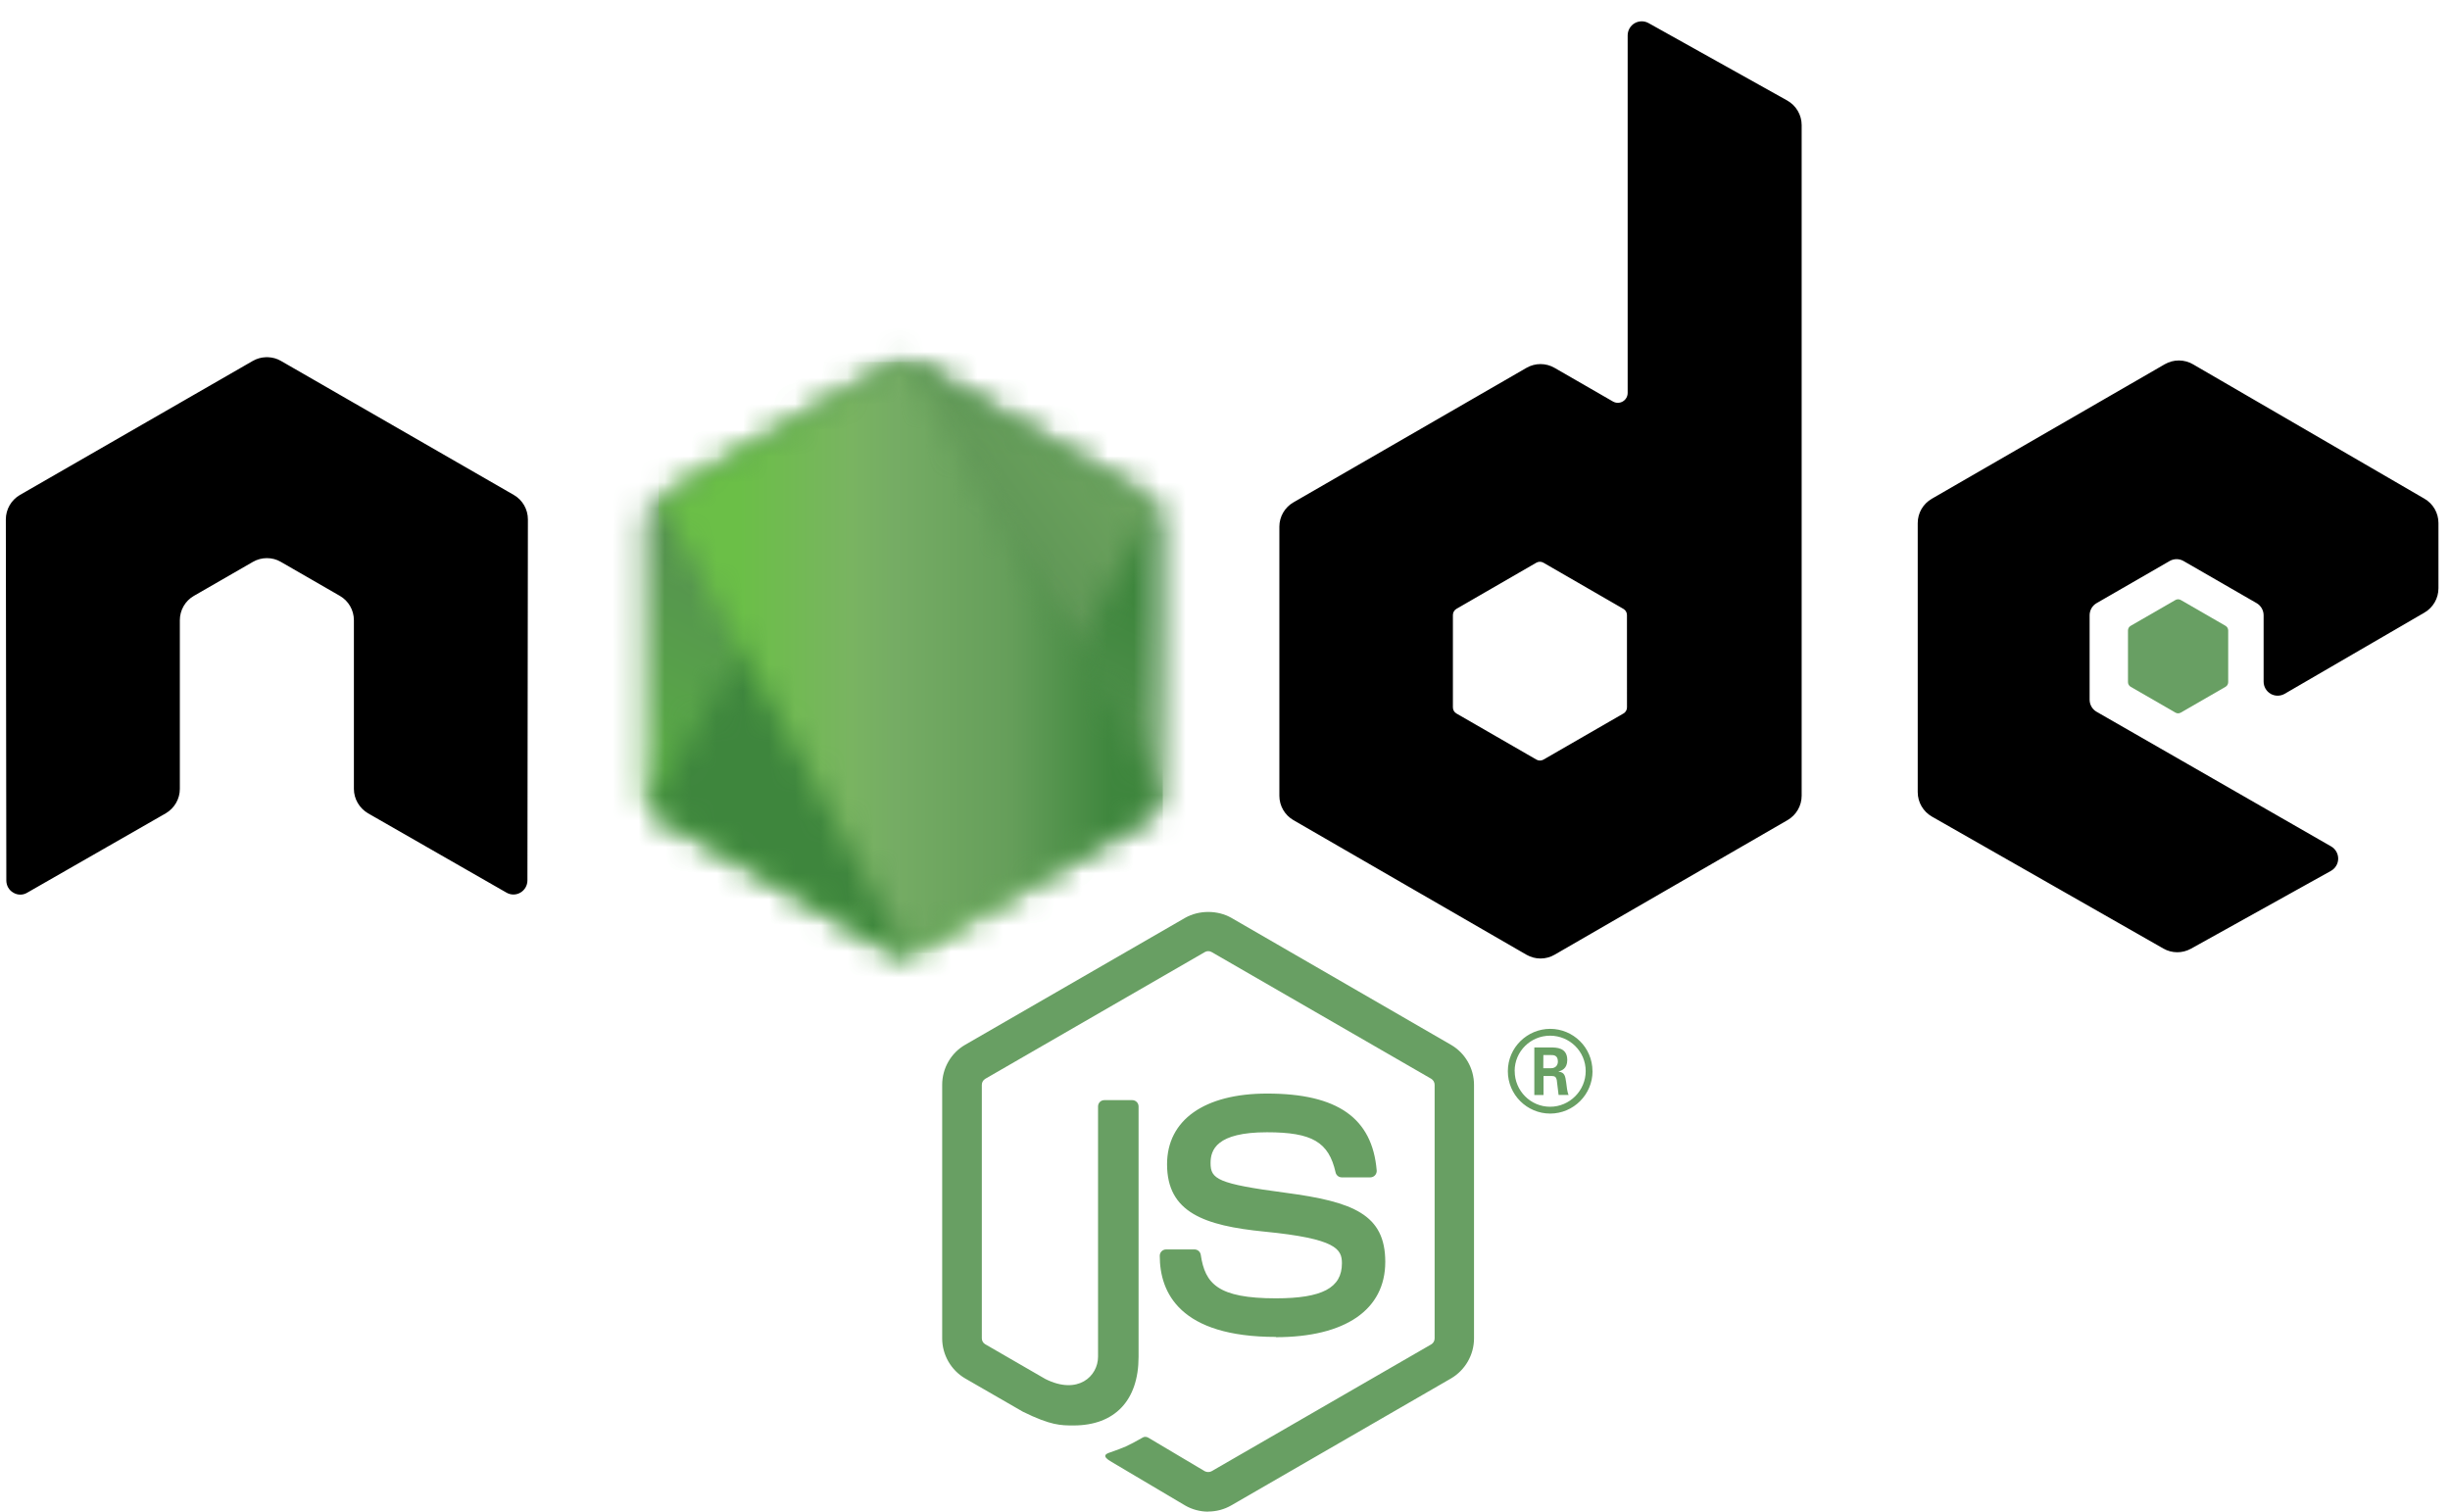
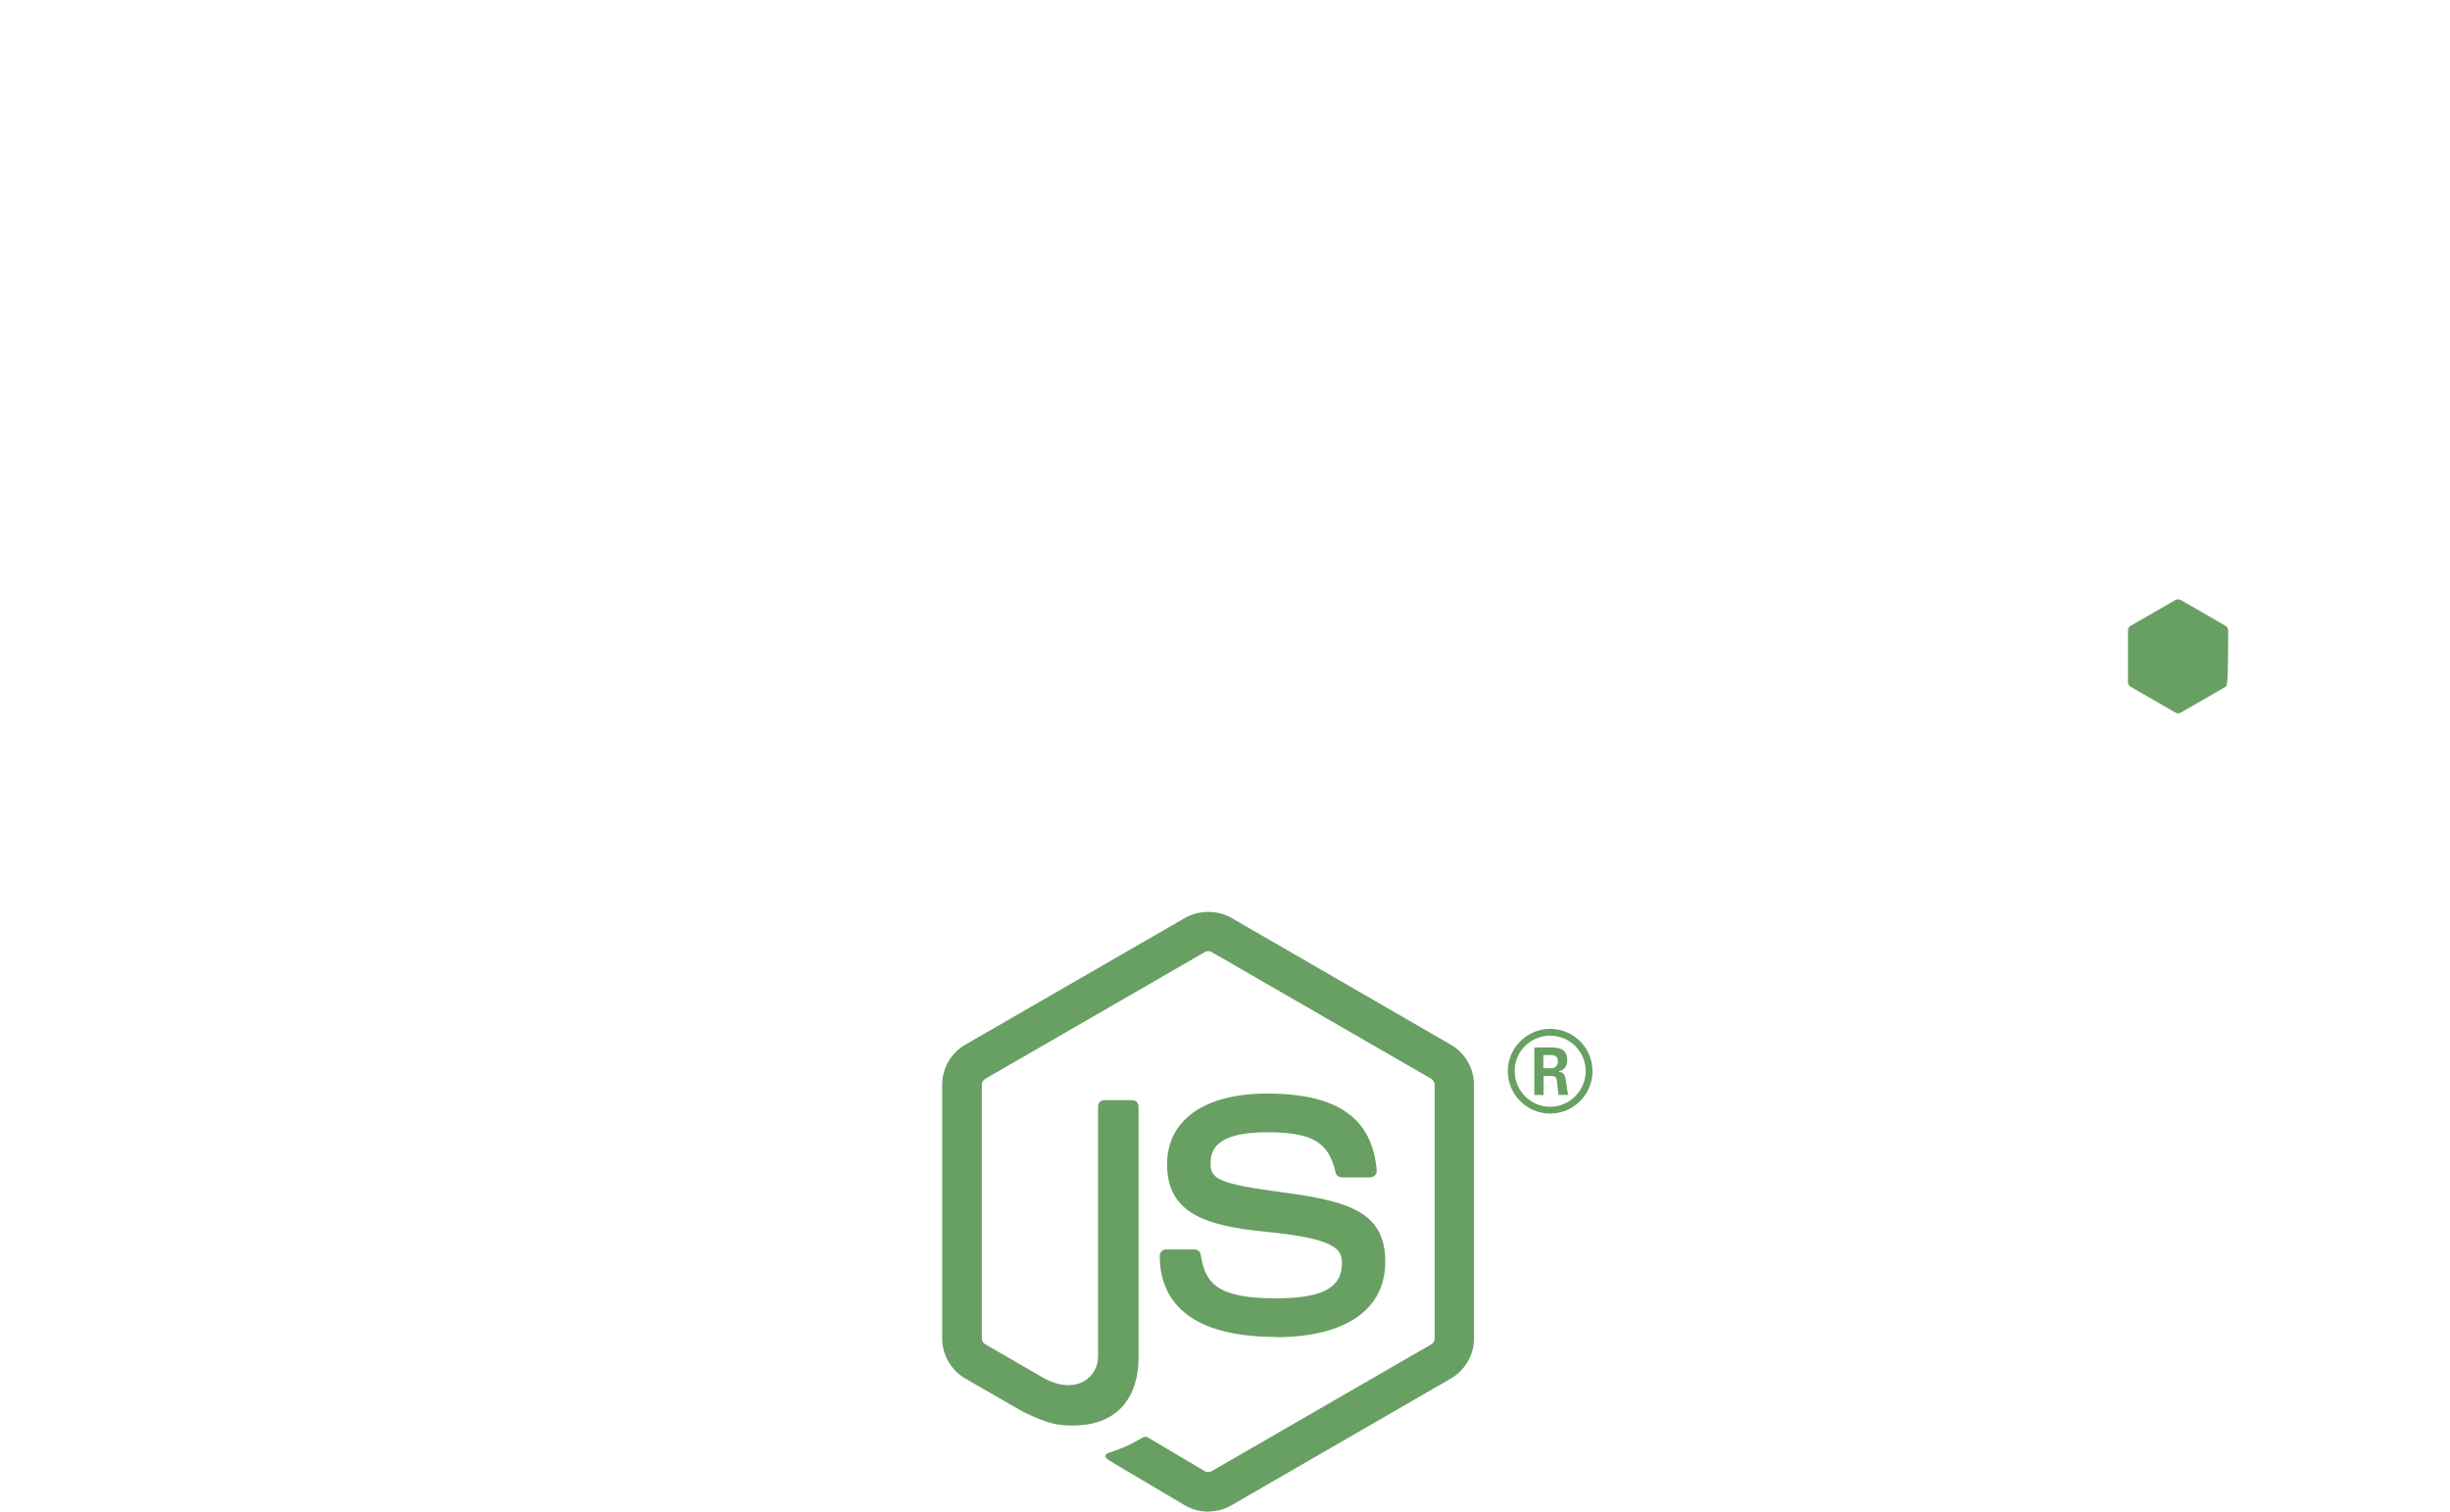
<svg xmlns="http://www.w3.org/2000/svg" width="94" height="58" viewBox="0 0 94 58" fill="none">
  <g id="Node.js_logo 1" clip-path="url(#clip0_197_1778)">
    <path id="Vector" d="M46.355 58.003C46.047 58.003 45.741 57.922 45.471 57.767L42.657 56.1C42.237 55.865 42.442 55.782 42.581 55.734C43.141 55.538 43.255 55.493 43.853 55.154C43.916 55.118 43.998 55.13 44.063 55.168L46.224 56.452C46.302 56.494 46.413 56.494 46.486 56.452L54.914 51.584C54.992 51.54 55.043 51.449 55.043 51.356V41.626C55.043 41.529 54.992 41.443 54.913 41.394L46.487 36.531C46.409 36.485 46.306 36.485 46.228 36.531L37.804 41.394C37.722 41.441 37.67 41.531 37.67 41.624V51.354C37.67 51.447 37.721 51.536 37.801 51.58L40.109 52.914C41.363 53.541 42.129 52.802 42.129 52.059V42.456C42.129 42.319 42.236 42.213 42.373 42.213H43.441C43.574 42.213 43.684 42.319 43.684 42.456V52.063C43.684 53.735 42.772 54.696 41.188 54.696C40.7 54.696 40.316 54.696 39.244 54.168L37.033 52.893C36.487 52.576 36.149 51.985 36.149 51.354V41.624C36.149 40.991 36.487 40.4 37.033 40.088L45.471 35.218C46.004 34.917 46.713 34.917 47.243 35.218L55.67 40.09C56.214 40.404 56.554 40.993 56.554 41.626V51.356C56.554 51.987 56.214 52.576 55.67 52.893L47.243 57.762C46.973 57.918 46.667 57.999 46.355 57.999" fill="#689F63" />
    <path id="Vector_2" d="M48.958 51.299C45.27 51.299 44.497 49.605 44.497 48.185C44.497 48.05 44.606 47.942 44.741 47.942H45.83C45.95 47.942 46.051 48.029 46.07 48.148C46.235 49.258 46.724 49.818 48.954 49.818C50.731 49.818 51.486 49.416 51.486 48.474C51.486 47.931 51.271 47.528 48.511 47.258C46.203 47.03 44.777 46.522 44.777 44.675C44.777 42.974 46.212 41.961 48.615 41.961C51.313 41.961 52.651 42.898 52.82 44.911C52.826 44.981 52.801 45.048 52.754 45.099C52.708 45.148 52.642 45.177 52.575 45.177H51.48C51.366 45.177 51.267 45.097 51.243 44.987C50.98 43.82 50.343 43.446 48.61 43.446C46.672 43.446 46.446 44.122 46.446 44.628C46.446 45.243 46.712 45.422 49.328 45.768C51.919 46.112 53.149 46.598 53.149 48.419C53.149 50.255 51.617 51.309 48.946 51.309M59.212 40.99H59.495C59.727 40.99 59.772 40.827 59.772 40.732C59.772 40.483 59.601 40.483 59.506 40.483H59.215L59.212 40.99ZM58.868 40.192H59.495C59.71 40.192 60.132 40.192 60.132 40.673C60.132 41.009 59.917 41.078 59.788 41.12C60.039 41.137 60.056 41.302 60.09 41.534C60.107 41.68 60.135 41.931 60.185 42.015H59.799C59.788 41.931 59.729 41.467 59.729 41.441C59.704 41.338 59.668 41.287 59.539 41.287H59.221V42.017H58.868V40.192ZM58.115 41.099C58.115 41.855 58.725 42.467 59.474 42.467C60.229 42.467 60.839 41.842 60.839 41.099C60.839 40.342 60.221 39.74 59.472 39.74C58.733 39.74 58.113 40.333 58.113 41.097M61.101 41.104C61.101 41.998 60.369 42.729 59.476 42.729C58.59 42.729 57.852 42.007 57.852 41.104C57.852 40.183 58.607 39.478 59.476 39.478C60.352 39.478 61.099 40.185 61.099 41.104" fill="#689F63" />
-     <path id="Vector_3" fill-rule="evenodd" clip-rule="evenodd" d="M20.254 19.93C20.254 19.542 20.049 19.185 19.714 18.992L10.778 13.848C10.627 13.76 10.458 13.713 10.286 13.707H10.194C10.023 13.713 9.854 13.76 9.7 13.848L0.764 18.992C0.431 19.186 0.224 19.543 0.224 19.931L0.243 33.785C0.243 33.977 0.342 34.157 0.511 34.252C0.676 34.353 0.883 34.353 1.047 34.252L6.36 31.208C6.695 31.009 6.9 30.656 6.9 30.271V23.799C6.9 23.413 7.105 23.056 7.439 22.864L9.701 21.561C9.869 21.464 10.053 21.416 10.241 21.416C10.426 21.416 10.614 21.463 10.778 21.561L13.038 22.863C13.373 23.055 13.578 23.412 13.578 23.798V30.27C13.578 30.654 13.786 31.009 14.12 31.207L19.429 34.249C19.596 34.348 19.803 34.348 19.969 34.249C20.133 34.154 20.236 33.974 20.236 33.782L20.254 19.93ZM62.423 27.143C62.423 27.24 62.372 27.329 62.288 27.377L59.219 29.147C59.135 29.195 59.032 29.195 58.949 29.147L55.879 27.377C55.795 27.329 55.744 27.24 55.744 27.143V23.598C55.744 23.502 55.795 23.413 55.877 23.364L58.945 21.591C59.029 21.543 59.133 21.543 59.217 21.591L62.287 23.364C62.371 23.413 62.422 23.502 62.422 23.598L62.423 27.143ZM63.252 0.887C63.085 0.793 62.881 0.796 62.715 0.892C62.551 0.989 62.449 1.167 62.449 1.359V15.078C62.449 15.213 62.377 15.338 62.261 15.405C62.145 15.473 62 15.473 61.883 15.405L59.644 14.115C59.311 13.922 58.9 13.922 58.566 14.115L49.626 19.276C49.292 19.468 49.086 19.825 49.086 20.209V30.535C49.086 30.921 49.292 31.276 49.626 31.47L58.566 36.634C58.9 36.827 59.311 36.827 59.645 36.634L68.585 31.468C68.918 31.273 69.125 30.919 69.125 30.532V4.8C69.125 4.408 68.912 4.048 68.57 3.856L63.252 0.887ZM93.021 23.505C93.353 23.312 93.557 22.956 93.557 22.572V20.069C93.557 19.684 93.353 19.329 93.02 19.136L84.138 13.977C83.802 13.783 83.391 13.783 83.055 13.977L74.118 19.138C73.782 19.332 73.578 19.686 73.578 20.073V30.394C73.578 30.782 73.787 31.141 74.122 31.333L83.002 36.396C83.329 36.584 83.73 36.586 84.061 36.403L89.433 33.416C89.602 33.321 89.71 33.142 89.71 32.947C89.71 32.753 89.606 32.572 89.438 32.477L80.445 27.314C80.276 27.219 80.173 27.04 80.173 26.848V23.61C80.173 23.417 80.274 23.239 80.443 23.142L83.241 21.528C83.407 21.431 83.612 21.431 83.779 21.528L86.579 23.142C86.745 23.237 86.849 23.417 86.849 23.609V26.154C86.849 26.346 86.952 26.526 87.119 26.623C87.285 26.718 87.492 26.718 87.659 26.621L93.021 23.505Z" fill="black" />
-     <path id="Vector_4" fill-rule="evenodd" clip-rule="evenodd" d="M83.465 23.023C83.528 22.986 83.608 22.986 83.672 23.023L85.387 24.013C85.451 24.05 85.49 24.118 85.49 24.192V26.174C85.49 26.248 85.451 26.317 85.387 26.354L83.672 27.343C83.608 27.381 83.528 27.381 83.465 27.343L81.751 26.354C81.685 26.317 81.645 26.248 81.645 26.174V24.192C81.645 24.118 81.683 24.05 81.749 24.013L83.465 23.023Z" fill="#689F63" />
+     <path id="Vector_4" fill-rule="evenodd" clip-rule="evenodd" d="M83.465 23.023C83.528 22.986 83.608 22.986 83.672 23.023L85.387 24.013C85.451 24.05 85.49 24.118 85.49 24.192C85.49 26.248 85.451 26.317 85.387 26.354L83.672 27.343C83.608 27.381 83.528 27.381 83.465 27.343L81.751 26.354C81.685 26.317 81.645 26.248 81.645 26.174V24.192C81.645 24.118 81.683 24.05 81.749 24.013L83.465 23.023Z" fill="#689F63" />
    <g id="Clip path group">
      <mask id="mask0_197_1778" style="mask-type:luminance" maskUnits="userSpaceOnUse" x="24" y="13" width="21" height="24">
        <g id="a">
          <path id="Vector_5" d="M34.134 14.028L25.245 19.161C24.912 19.353 24.708 19.707 24.708 20.091V30.363C24.708 30.746 24.912 31.101 25.245 31.293L34.134 36.429C34.467 36.62 34.876 36.62 35.208 36.429L44.096 31.293C44.428 31.101 44.632 30.746 44.632 30.363V20.091C44.632 19.707 44.428 19.353 44.094 19.161L35.208 14.028C35.041 13.933 34.855 13.885 34.669 13.885C34.484 13.885 34.298 13.933 34.131 14.028" fill="white" />
        </g>
      </mask>
      <g mask="url(#mask0_197_1778)">
        <g id="Group">
-           <path id="Vector_6" d="M53.615 18.29L28.568 6.008L15.725 32.216L40.772 44.499L53.615 18.29Z" fill="url(#paint0_linear_197_1778)" />
-         </g>
+           </g>
      </g>
    </g>
    <g id="Clip path group_2">
      <mask id="mask1_197_1778" style="mask-type:luminance" maskUnits="userSpaceOnUse" x="24" y="13" width="21" height="24">
        <g id="c">
          <path id="Vector_7" d="M24.928 31.016C25.013 31.126 25.12 31.222 25.245 31.294L32.87 35.7L34.14 36.43C34.33 36.54 34.546 36.586 34.759 36.57C34.83 36.565 34.901 36.551 34.97 36.532L44.345 19.359C44.273 19.281 44.189 19.216 44.095 19.161L38.275 15.799L35.198 14.028C35.111 13.977 35.016 13.941 34.92 13.916L24.928 31.016Z" fill="white" />
        </g>
      </mask>
      <g mask="url(#mask1_197_1778)">
        <g id="Group_2">
-           <path id="Vector_8" d="M14.098 21.923L31.784 45.868L55.174 28.581L37.487 4.636L14.098 21.923Z" fill="url(#paint1_linear_197_1778)" />
-         </g>
+           </g>
      </g>
    </g>
    <g id="Clip path group_3">
      <mask id="mask2_197_1778" style="mask-type:luminance" maskUnits="userSpaceOnUse" x="25" y="13" width="20" height="24">
        <g id="e">
-           <path id="Vector_9" d="M34.563 13.892C34.414 13.906 34.268 13.953 34.134 14.029L25.27 19.147L34.828 36.562C34.961 36.543 35.092 36.498 35.21 36.43L44.099 31.294C44.373 31.134 44.561 30.865 44.618 30.56L34.874 13.909C34.803 13.895 34.731 13.888 34.657 13.888C34.627 13.888 34.598 13.889 34.568 13.892" fill="white" />
-         </g>
+           </g>
      </mask>
      <g mask="url(#mask2_197_1778)">
        <g id="Group_3">
-           <path id="Vector_10" d="M25.27 13.888V36.562H44.614V13.888H25.27Z" fill="url(#paint2_linear_197_1778)" />
-         </g>
+           </g>
      </g>
    </g>
  </g>
  <defs>
    <linearGradient id="paint0_linear_197_1778" x1="41.084" y1="12.129" x2="28.235" y2="38.333" gradientUnits="userSpaceOnUse">
      <stop offset="0.3" stop-color="#3E863D" />
      <stop offset="0.5" stop-color="#55934F" />
      <stop offset="0.8" stop-color="#5AAD45" />
    </linearGradient>
    <linearGradient id="paint1_linear_197_1778" x1="23.047" y1="34.033" x2="46.444" y2="16.752" gradientUnits="userSpaceOnUse">
      <stop offset="0.57" stop-color="#3E863D" />
      <stop offset="0.72" stop-color="#619857" />
      <stop offset="1" stop-color="#76AC64" />
    </linearGradient>
    <linearGradient id="paint2_linear_197_1778" x1="25.277" y1="25.226" x2="44.618" y2="25.226" gradientUnits="userSpaceOnUse">
      <stop offset="0.16" stop-color="#6BBF47" />
      <stop offset="0.38" stop-color="#79B461" />
      <stop offset="0.47" stop-color="#75AC64" />
      <stop offset="0.7" stop-color="#659E5A" />
      <stop offset="0.9" stop-color="#3E863D" />
    </linearGradient>
    <clipPath id="clip0_197_1778">
      <rect width="93.334" height="57.184" fill="white" transform="translate(0.223 0.818)" />
    </clipPath>
  </defs>
</svg>